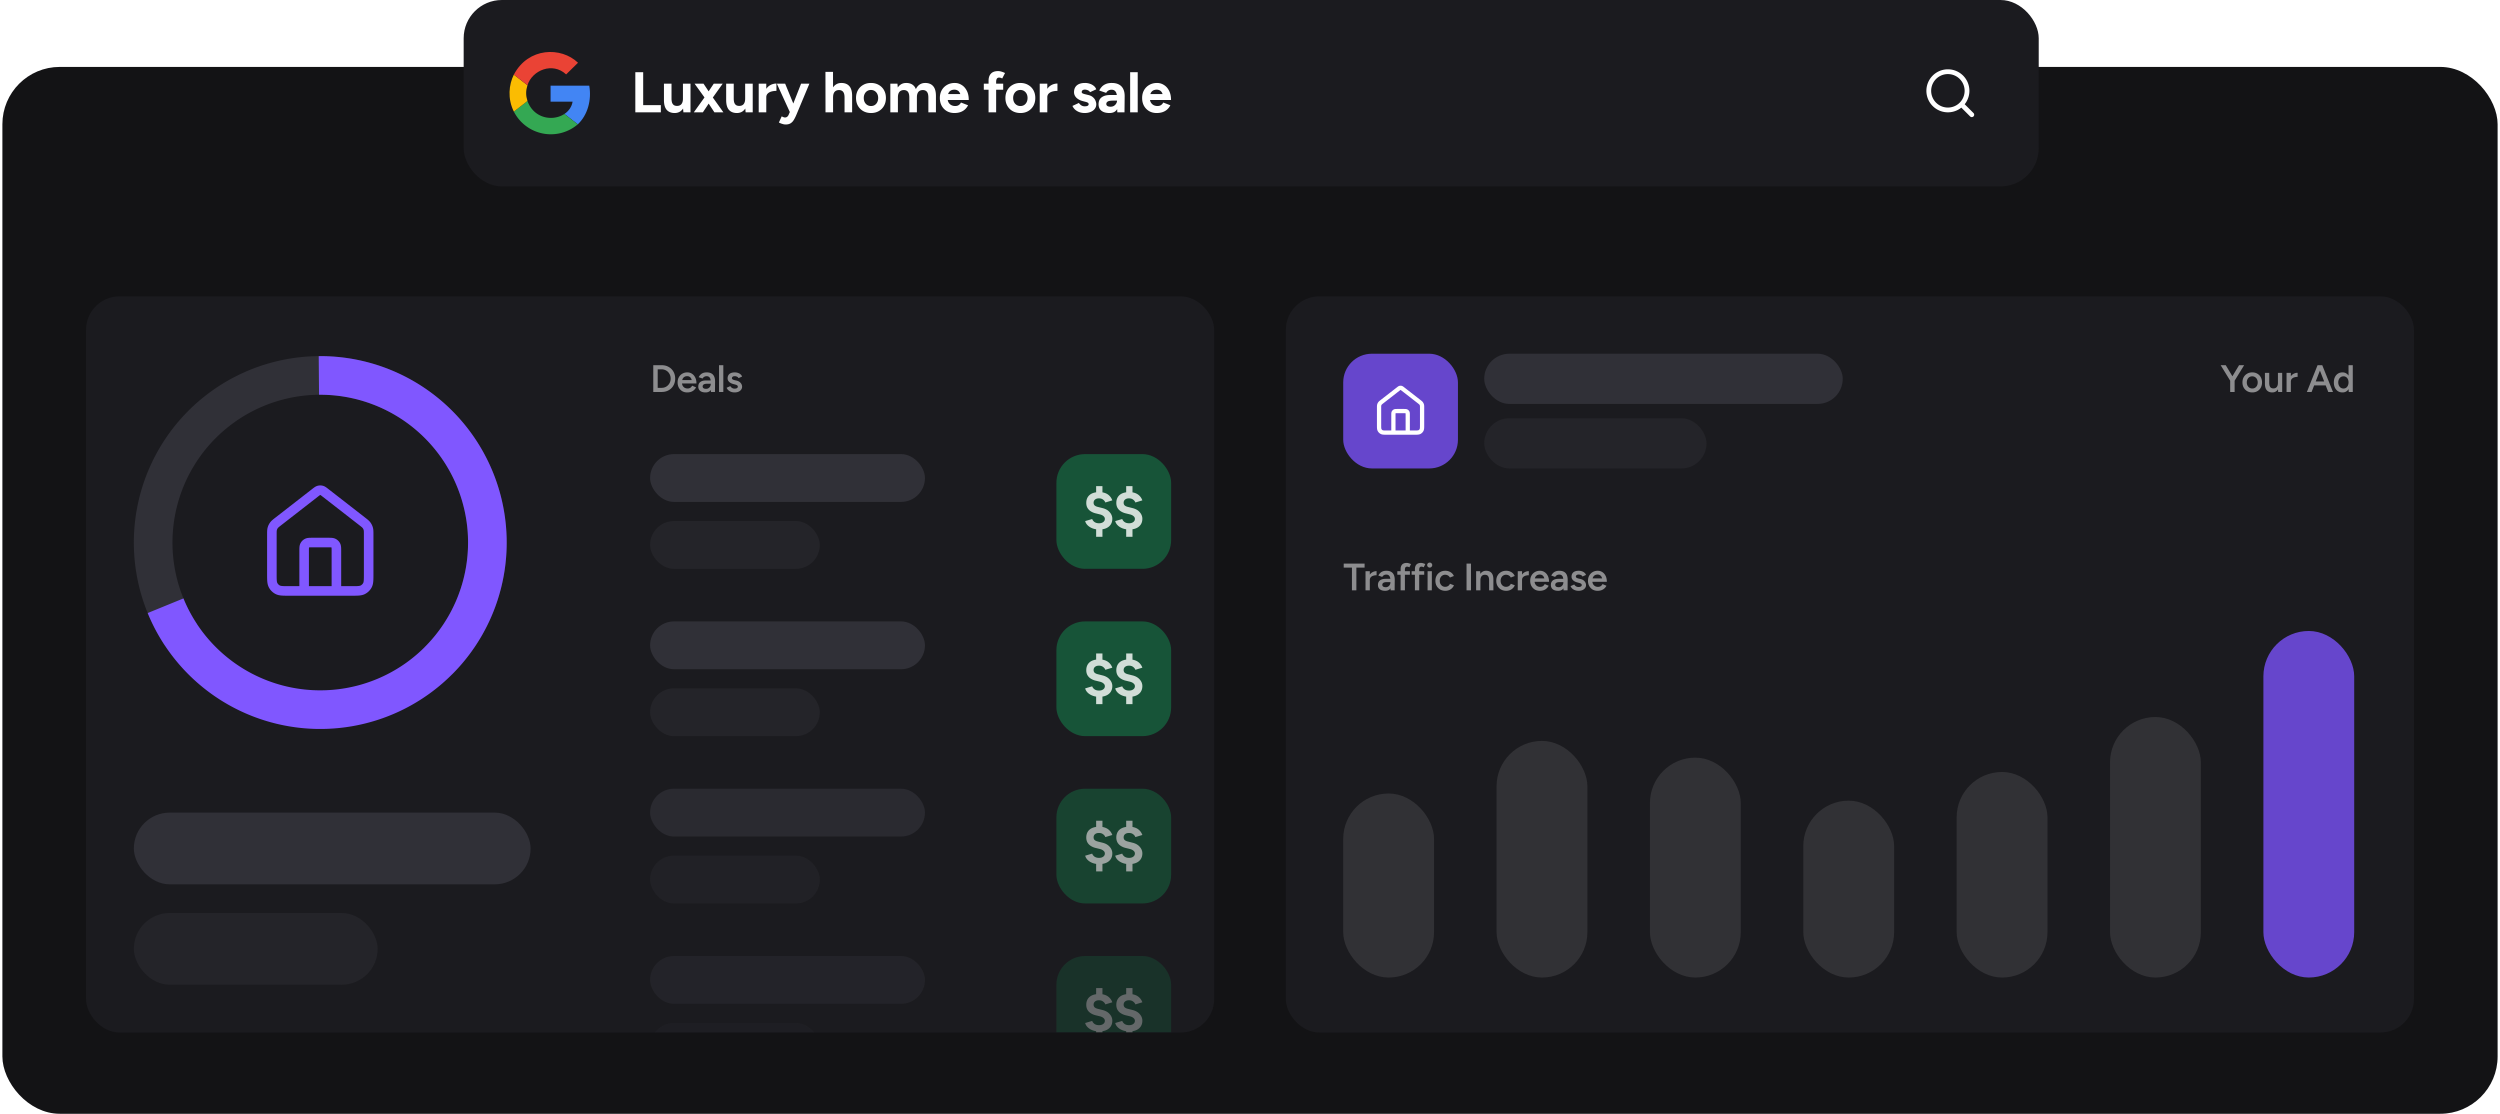
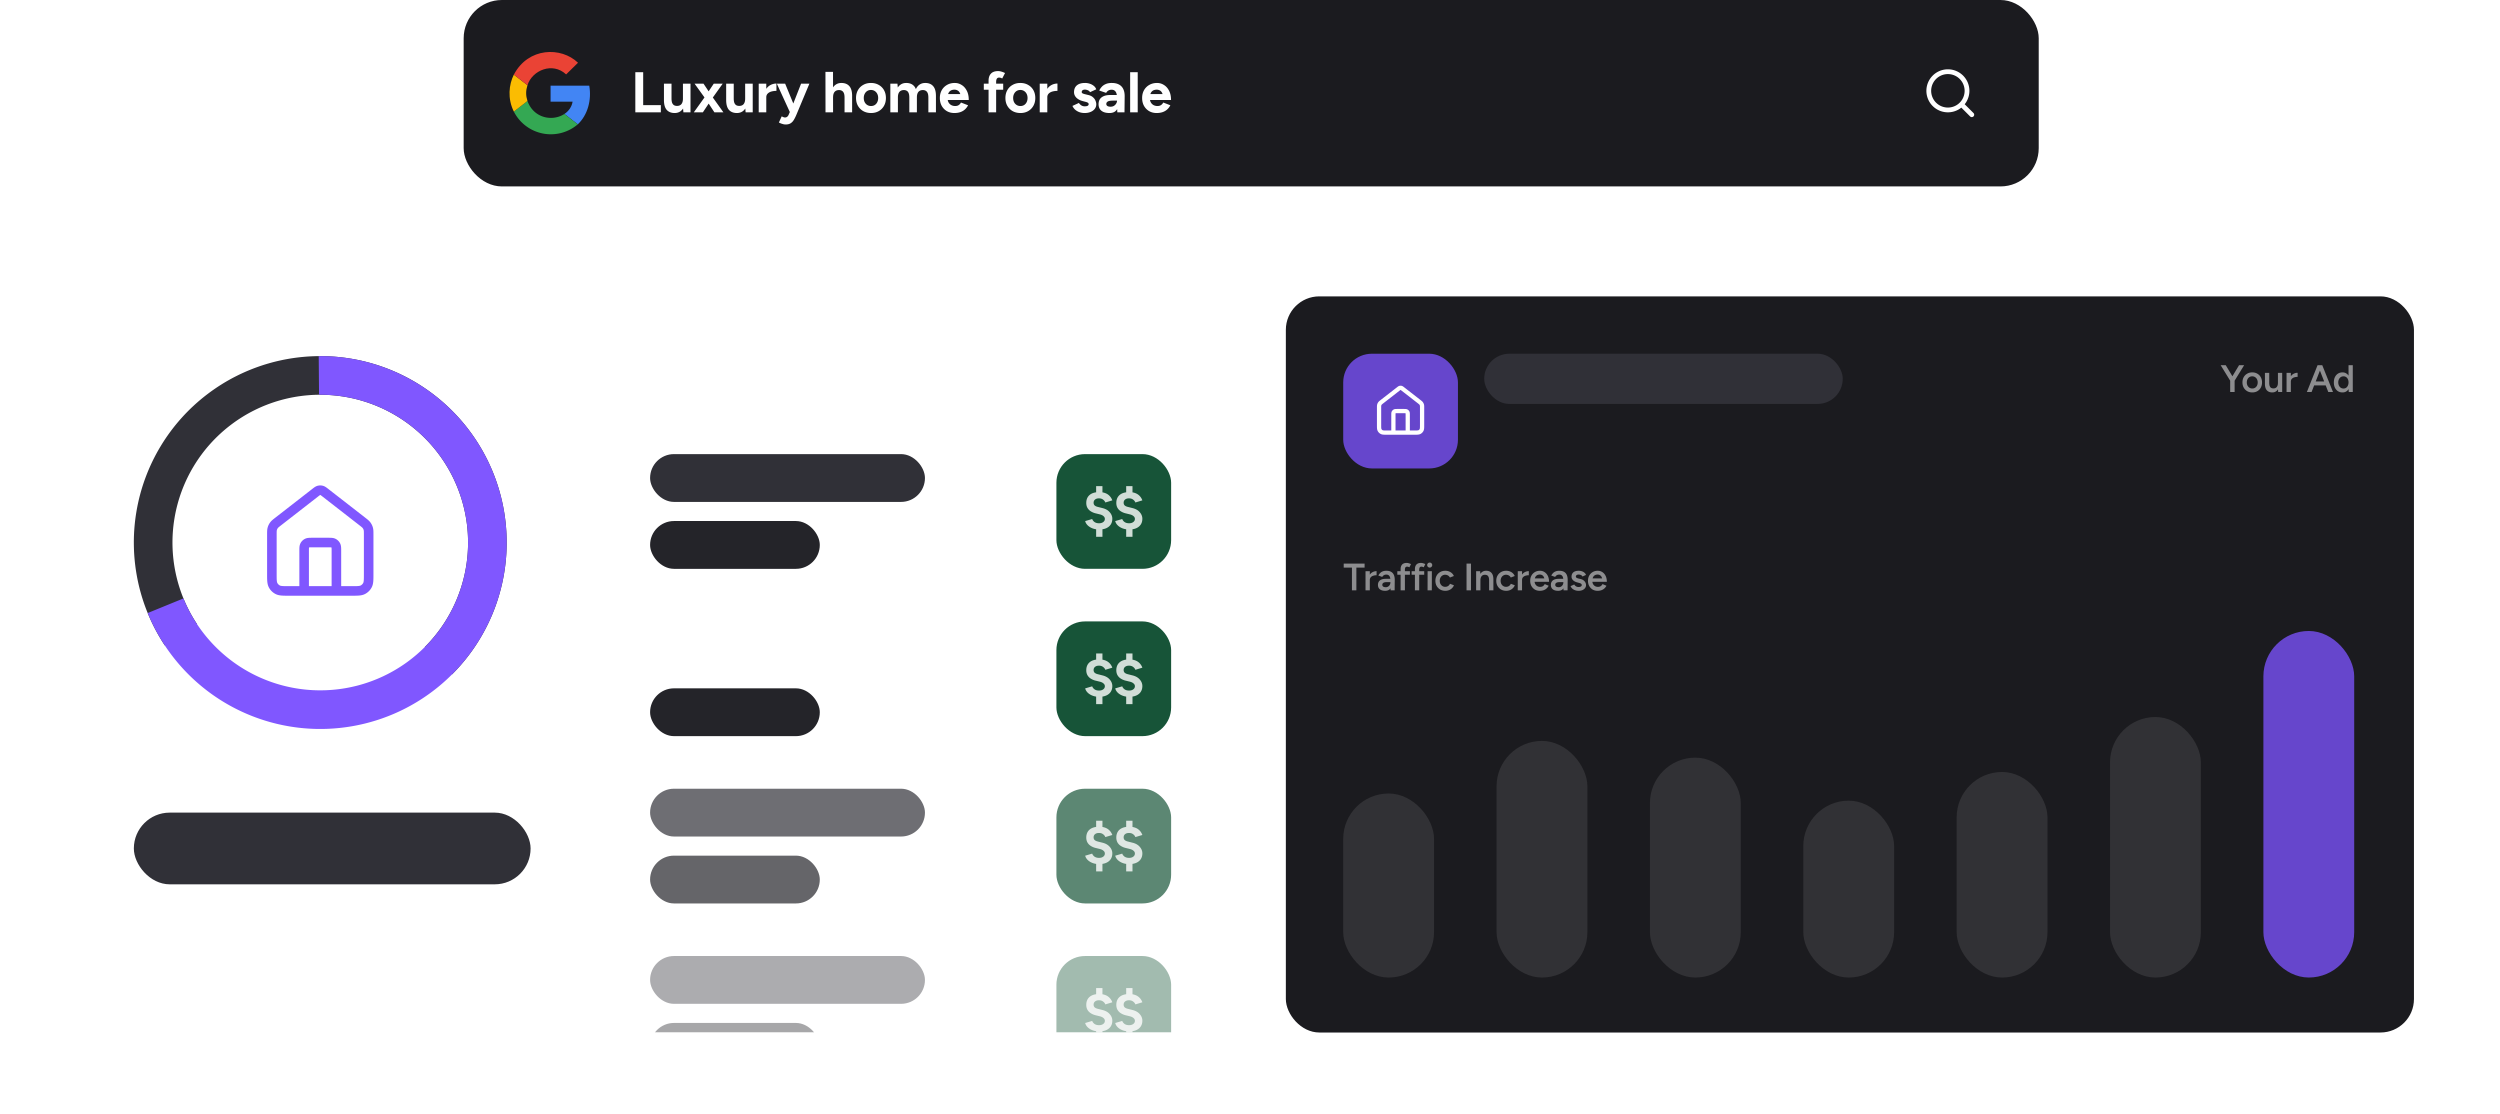
<svg xmlns="http://www.w3.org/2000/svg" width="1046" height="466" fill="none">
-   <rect x="1" y="28" width="1044" height="438" rx="24" fill="#131315" />
  <g clip-path="url(#prefix__clip0_2160_4292)">
-     <rect x="36" y="124" width="472" height="308" rx="14" fill="#1B1B1F" />
    <path opacity=".5" d="M307.376 164.192c-.534 0-1.024-.08-1.472-.24a3.417 3.417 0 01-1.152-.672 3.075 3.075 0 01-.736-1.04l1.552-.688c.16.299.394.549.704.752.32.203.672.304 1.056.304.416 0 .746-.069.992-.208.256-.149.384-.352.384-.608a.631.631 0 00-.288-.56c-.192-.139-.464-.251-.816-.336l-.752-.208c-.758-.192-1.35-.496-1.776-.912-.427-.427-.64-.912-.64-1.456 0-.8.256-1.419.768-1.856.522-.437 1.269-.656 2.24-.656.49 0 .938.075 1.344.224.416.139.773.341 1.072.608.298.256.506.56.624.912l-1.488.672c-.107-.267-.31-.469-.608-.608a2.194 2.194 0 00-.992-.224c-.363 0-.646.08-.848.24-.203.149-.304.363-.304.64 0 .16.09.309.272.448.181.128.442.235.784.32l.944.224c.522.128.949.331 1.28.608.33.267.576.571.736.912.16.331.24.667.24 1.008 0 .48-.139.901-.416 1.264-.267.363-.635.645-1.104.848-.47.192-1.003.288-1.6.288zM300.844 164v-11.2h1.792V164h-1.792zM297.46 164l-.08-1.504v-2.608c0-.544-.059-.997-.176-1.36-.117-.363-.304-.64-.56-.832-.245-.192-.571-.288-.976-.288-.373 0-.704.08-.992.24a1.91 1.91 0 00-.72.736l-1.632-.576c.181-.352.416-.683.704-.992a3.068 3.068 0 011.088-.736c.448-.181.976-.272 1.584-.272.779 0 1.424.144 1.936.432.523.288.912.715 1.168 1.28.256.565.384 1.264.384 2.096L299.14 164h-1.68zm-2.272.192c-.96 0-1.707-.213-2.24-.64-.523-.427-.784-1.029-.784-1.808 0-.832.277-1.467.832-1.904.565-.437 1.349-.656 2.352-.656h2.144v1.376h-1.568c-.715 0-1.216.101-1.504.304-.288.192-.432.469-.432.832 0 .309.123.555.368.736.256.171.608.256 1.056.256.395 0 .736-.091 1.024-.272a1.97 1.97 0 00.688-.736c.171-.309.256-.64.256-.992h.656c0 1.088-.235 1.947-.704 2.576-.459.619-1.173.928-2.144.928zM287.524 164.192c-.779 0-1.472-.176-2.08-.528a3.977 3.977 0 01-1.424-1.488c-.342-.629-.512-1.355-.512-2.176 0-.821.176-1.547.528-2.176a3.823 3.823 0 011.44-1.472c.618-.363 1.322-.544 2.112-.544.714 0 1.354.187 1.92.56.576.363 1.034.891 1.376 1.584.341.693.512 1.52.512 2.48h-1.808c0-.693-.086-1.264-.256-1.712-.16-.448-.395-.779-.704-.992-.299-.224-.667-.336-1.104-.336-.459 0-.854.101-1.184.304a1.893 1.893 0 00-.752.896c-.171.384-.256.869-.256 1.456 0 .523.101.971.304 1.344.213.373.496.661.848.864a2.52 2.52 0 001.2.288c.48 0 .874-.107 1.184-.32.309-.224.549-.507.72-.848l1.648.704c-.224.427-.512.8-.864 1.12a3.49 3.49 0 01-1.232.736c-.47.171-1.008.256-1.616.256zm-2.832-3.76v-1.424h5.76v1.424h-5.76zM276.848 164v-1.728c.523 0 1.013-.096 1.472-.288a3.782 3.782 0 002-2.064c.192-.469.288-.976.288-1.52s-.096-1.051-.288-1.52a3.847 3.847 0 00-.8-1.232 3.57 3.57 0 00-1.2-.816 3.596 3.596 0 00-1.472-.304V152.8c1.099 0 2.069.24 2.912.72a5.068 5.068 0 012 1.968c.491.843.736 1.813.736 2.912 0 1.088-.245 2.053-.736 2.896a5.181 5.181 0 01-2 1.984c-.843.48-1.813.72-2.912.72zm-2.32 0v-1.728h2.32V164h-2.32zm-1.2 0v-11.2h1.856V164h-1.856zm1.2-9.472V152.8h2.32v1.728h-2.32z" fill="#fff" />
    <rect x="56" y="340" width="166" height="30" rx="15" fill="#303037" />
-     <rect x="56" y="382" width="102" height="30" rx="15" fill="#242429" />
    <path d="M127.25 247.25V230.6c0-1.26 0-1.89.245-2.371a2.25 2.25 0 01.984-.984c.481-.245 1.111-.245 2.371-.245h6.3c1.26 0 1.89 0 2.371.245.424.216.768.56.984.984.245.481.245 1.111.245 2.371v16.65m-8.96-41.031l-15.26 11.869c-1.02.793-1.53 1.19-1.898 1.687-.325.44-.568.936-.715 1.463-.167.595-.167 1.241-.167 2.533v16.279c0 2.52 0 3.78.49 4.743a4.505 4.505 0 001.967 1.967c.963.49 2.223.49 4.743.49h26.1c2.52 0 3.78 0 4.743-.49a4.505 4.505 0 001.967-1.967c.49-.963.49-2.223.49-4.743v-16.279c0-1.292 0-1.938-.167-2.533a4.498 4.498 0 00-.715-1.463c-.368-.497-.878-.894-1.898-1.687l-15.26-11.869c-.79-.615-1.186-.922-1.622-1.04a2.235 2.235 0 00-1.176 0c-.436.118-.832.425-1.622 1.04z" stroke="#8057FF" stroke-width="4" stroke-linecap="round" stroke-linejoin="round" />
    <path d="M189.154 282.154a78 78 0 10-120.207-12.117l13.48-8.918a61.837 61.837 0 1195.299 9.607l11.428 11.428z" fill="#303037" />
    <path d="M61.791 256.494a78.002 78.002 0 00105.561 41.016 77.997 77.997 0 0044.566-66.944 78.002 78.002 0 00-38.265-70.735 78.001 78.001 0 00-40.303-10.828l.135 16.162a61.837 61.837 0 11-56.731 85.217l-14.963 6.112z" fill="#8057FF" />
    <rect x="272" y="190" width="115" height="20" rx="10" fill="#303037" />
    <rect x="272" y="218" width="71" height="20" rx="10" fill="#242429" />
    <rect x="442" y="190" width="48" height="48" rx="12" fill="#175438" />
    <path opacity=".8" d="M472.465 221.548c-1.024 0-1.952-.16-2.784-.48-.832-.32-1.52-.752-2.064-1.296-.528-.544-.864-1.128-1.008-1.752l2.928-.864c.176.48.496.896.96 1.248.48.336 1.08.512 1.8.528.752.016 1.36-.144 1.824-.48.48-.336.72-.784.72-1.344 0-.448-.192-.832-.576-1.152-.368-.336-.88-.584-1.536-.744l-1.968-.48a6.566 6.566 0 01-1.944-.888 4.049 4.049 0 01-1.296-1.416c-.304-.576-.456-1.24-.456-1.992 0-1.424.464-2.536 1.392-3.336.944-.8 2.28-1.2 4.008-1.2.96 0 1.8.136 2.52.408a4.748 4.748 0 011.848 1.2 5.046 5.046 0 011.128 1.848l-2.928.888c-.16-.464-.472-.864-.936-1.2-.448-.352-1.024-.528-1.728-.528-.688 0-1.232.168-1.632.504-.4.32-.6.768-.6 1.344 0 .464.152.84.456 1.128.32.272.752.472 1.296.6l1.992.504c1.296.32 2.296.896 3 1.728.72.816 1.08 1.728 1.08 2.736 0 .912-.216 1.704-.648 2.376-.432.672-1.056 1.192-1.872 1.56-.816.368-1.808.552-2.976.552zm-1.272 3.048v-4.176h2.64v4.176h-2.64zm0-17.016v-4.176h2.64v4.176h-2.64zM459.895 221.548c-1.024 0-1.952-.16-2.784-.48-.832-.32-1.52-.752-2.064-1.296-.528-.544-.864-1.128-1.008-1.752l2.928-.864c.176.48.496.896.96 1.248.48.336 1.08.512 1.8.528.752.016 1.36-.144 1.824-.48.48-.336.72-.784.72-1.344 0-.448-.192-.832-.576-1.152-.368-.336-.88-.584-1.536-.744l-1.968-.48a6.566 6.566 0 01-1.944-.888 4.049 4.049 0 01-1.296-1.416c-.304-.576-.456-1.24-.456-1.992 0-1.424.464-2.536 1.392-3.336.944-.8 2.28-1.2 4.008-1.2.96 0 1.8.136 2.52.408a4.748 4.748 0 011.848 1.2 5.046 5.046 0 011.128 1.848l-2.928.888c-.16-.464-.472-.864-.936-1.2-.448-.352-1.024-.528-1.728-.528-.688 0-1.232.168-1.632.504-.4.32-.6.768-.6 1.344 0 .464.152.84.456 1.128.32.272.752.472 1.296.6l1.992.504c1.296.32 2.296.896 3 1.728.72.816 1.08 1.728 1.08 2.736 0 .912-.216 1.704-.648 2.376-.432.672-1.056 1.192-1.872 1.56-.816.368-1.808.552-2.976.552zm-1.272 3.048v-4.176h2.64v4.176h-2.64zm0-17.016v-4.176h2.64v4.176h-2.64z" fill="#fff" />
-     <rect x="272" y="260" width="115" height="20" rx="10" fill="#303037" />
    <rect x="272" y="288" width="71" height="20" rx="10" fill="#242429" />
    <rect x="442" y="260" width="48" height="48" rx="12" fill="#175438" />
    <path opacity=".8" d="M472.465 291.548c-1.024 0-1.952-.16-2.784-.48-.832-.32-1.52-.752-2.064-1.296-.528-.544-.864-1.128-1.008-1.752l2.928-.864c.176.48.496.896.96 1.248.48.336 1.08.512 1.8.528.752.016 1.36-.144 1.824-.48.48-.336.72-.784.72-1.344 0-.448-.192-.832-.576-1.152-.368-.336-.88-.584-1.536-.744l-1.968-.48a6.566 6.566 0 01-1.944-.888 4.049 4.049 0 01-1.296-1.416c-.304-.576-.456-1.24-.456-1.992 0-1.424.464-2.536 1.392-3.336.944-.8 2.28-1.2 4.008-1.2.96 0 1.8.136 2.52.408a4.748 4.748 0 011.848 1.2 5.046 5.046 0 011.128 1.848l-2.928.888c-.16-.464-.472-.864-.936-1.2-.448-.352-1.024-.528-1.728-.528-.688 0-1.232.168-1.632.504-.4.32-.6.768-.6 1.344 0 .464.152.84.456 1.128.32.272.752.472 1.296.6l1.992.504c1.296.32 2.296.896 3 1.728.72.816 1.08 1.728 1.08 2.736 0 .912-.216 1.704-.648 2.376-.432.672-1.056 1.192-1.872 1.56-.816.368-1.808.552-2.976.552zm-1.272 3.048v-4.176h2.64v4.176h-2.64zm0-17.016v-4.176h2.64v4.176h-2.64zM459.895 291.548c-1.024 0-1.952-.16-2.784-.48-.832-.32-1.52-.752-2.064-1.296-.528-.544-.864-1.128-1.008-1.752l2.928-.864c.176.48.496.896.96 1.248.48.336 1.08.512 1.8.528.752.016 1.36-.144 1.824-.48.48-.336.72-.784.72-1.344 0-.448-.192-.832-.576-1.152-.368-.336-.88-.584-1.536-.744l-1.968-.48a6.566 6.566 0 01-1.944-.888 4.049 4.049 0 01-1.296-1.416c-.304-.576-.456-1.24-.456-1.992 0-1.424.464-2.536 1.392-3.336.944-.8 2.28-1.2 4.008-1.2.96 0 1.8.136 2.52.408a4.748 4.748 0 011.848 1.2 5.046 5.046 0 011.128 1.848l-2.928.888c-.16-.464-.472-.864-.936-1.2-.448-.352-1.024-.528-1.728-.528-.688 0-1.232.168-1.632.504-.4.32-.6.768-.6 1.344 0 .464.152.84.456 1.128.32.272.752.472 1.296.6l1.992.504c1.296.32 2.296.896 3 1.728.72.816 1.08 1.728 1.08 2.736 0 .912-.216 1.704-.648 2.376-.432.672-1.056 1.192-1.872 1.56-.816.368-1.808.552-2.976.552zm-1.272 3.048v-4.176h2.64v4.176h-2.64zm0-17.016v-4.176h2.64v4.176h-2.64z" fill="#fff" />
    <g opacity=".7">
      <rect x="272" y="330" width="115" height="20" rx="10" fill="#303037" />
      <rect x="272" y="358" width="71" height="20" rx="10" fill="#242429" />
      <rect x="442" y="330" width="48" height="48" rx="12" fill="#175438" />
      <path opacity=".8" d="M472.465 361.548c-1.024 0-1.952-.16-2.784-.48-.832-.32-1.52-.752-2.064-1.296-.528-.544-.864-1.128-1.008-1.752l2.928-.864c.176.48.496.896.96 1.248.48.336 1.08.512 1.8.528.752.016 1.36-.144 1.824-.48.48-.336.72-.784.72-1.344 0-.448-.192-.832-.576-1.152-.368-.336-.88-.584-1.536-.744l-1.968-.48a6.566 6.566 0 01-1.944-.888 4.049 4.049 0 01-1.296-1.416c-.304-.576-.456-1.24-.456-1.992 0-1.424.464-2.536 1.392-3.336.944-.8 2.28-1.2 4.008-1.2.96 0 1.8.136 2.52.408a4.748 4.748 0 011.848 1.2 5.046 5.046 0 011.128 1.848l-2.928.888c-.16-.464-.472-.864-.936-1.2-.448-.352-1.024-.528-1.728-.528-.688 0-1.232.168-1.632.504-.4.32-.6.768-.6 1.344 0 .464.152.84.456 1.128.32.272.752.472 1.296.6l1.992.504c1.296.32 2.296.896 3 1.728.72.816 1.08 1.728 1.08 2.736 0 .912-.216 1.704-.648 2.376-.432.672-1.056 1.192-1.872 1.56-.816.368-1.808.552-2.976.552zm-1.272 3.048v-4.176h2.64v4.176h-2.64zm0-17.016v-4.176h2.64v4.176h-2.64zM459.895 361.548c-1.024 0-1.952-.16-2.784-.48-.832-.32-1.52-.752-2.064-1.296-.528-.544-.864-1.128-1.008-1.752l2.928-.864c.176.48.496.896.96 1.248.48.336 1.08.512 1.8.528.752.016 1.36-.144 1.824-.48.48-.336.72-.784.72-1.344 0-.448-.192-.832-.576-1.152-.368-.336-.88-.584-1.536-.744l-1.968-.48a6.566 6.566 0 01-1.944-.888 4.049 4.049 0 01-1.296-1.416c-.304-.576-.456-1.24-.456-1.992 0-1.424.464-2.536 1.392-3.336.944-.8 2.28-1.2 4.008-1.2.96 0 1.8.136 2.52.408a4.748 4.748 0 011.848 1.2 5.046 5.046 0 011.128 1.848l-2.928.888c-.16-.464-.472-.864-.936-1.2-.448-.352-1.024-.528-1.728-.528-.688 0-1.232.168-1.632.504-.4.32-.6.768-.6 1.344 0 .464.152.84.456 1.128.32.272.752.472 1.296.6l1.992.504c1.296.32 2.296.896 3 1.728.72.816 1.08 1.728 1.08 2.736 0 .912-.216 1.704-.648 2.376-.432.672-1.056 1.192-1.872 1.56-.816.368-1.808.552-2.976.552zm-1.272 3.048v-4.176h2.64v4.176h-2.64zm0-17.016v-4.176h2.64v4.176h-2.64z" fill="#fff" />
    </g>
    <g opacity=".4">
      <rect x="272" y="400" width="115" height="20" rx="10" fill="#303037" />
      <rect x="272" y="428" width="71" height="20" rx="10" fill="#242429" />
      <rect x="442" y="400" width="48" height="48" rx="12" fill="#175438" />
      <path opacity=".8" d="M472.465 431.548c-1.024 0-1.952-.16-2.784-.48-.832-.32-1.52-.752-2.064-1.296-.528-.544-.864-1.128-1.008-1.752l2.928-.864c.176.48.496.896.96 1.248.48.336 1.08.512 1.8.528.752.016 1.36-.144 1.824-.48.48-.336.72-.784.72-1.344 0-.448-.192-.832-.576-1.152-.368-.336-.88-.584-1.536-.744l-1.968-.48a6.566 6.566 0 01-1.944-.888 4.049 4.049 0 01-1.296-1.416c-.304-.576-.456-1.24-.456-1.992 0-1.424.464-2.536 1.392-3.336.944-.8 2.28-1.2 4.008-1.2.96 0 1.8.136 2.52.408a4.748 4.748 0 011.848 1.2 5.046 5.046 0 011.128 1.848l-2.928.888c-.16-.464-.472-.864-.936-1.2-.448-.352-1.024-.528-1.728-.528-.688 0-1.232.168-1.632.504-.4.32-.6.768-.6 1.344 0 .464.152.84.456 1.128.32.272.752.472 1.296.6l1.992.504c1.296.32 2.296.896 3 1.728.72.816 1.08 1.728 1.08 2.736 0 .912-.216 1.704-.648 2.376-.432.672-1.056 1.192-1.872 1.56-.816.368-1.808.552-2.976.552zm-1.272 3.048v-4.176h2.64v4.176h-2.64zm0-17.016v-4.176h2.64v4.176h-2.64zM459.895 431.548c-1.024 0-1.952-.16-2.784-.48-.832-.32-1.52-.752-2.064-1.296-.528-.544-.864-1.128-1.008-1.752l2.928-.864c.176.48.496.896.96 1.248.48.336 1.08.512 1.8.528.752.016 1.36-.144 1.824-.48.48-.336.72-.784.72-1.344 0-.448-.192-.832-.576-1.152-.368-.336-.88-.584-1.536-.744l-1.968-.48a6.566 6.566 0 01-1.944-.888 4.049 4.049 0 01-1.296-1.416c-.304-.576-.456-1.24-.456-1.992 0-1.424.464-2.536 1.392-3.336.944-.8 2.28-1.2 4.008-1.2.96 0 1.8.136 2.52.408a4.748 4.748 0 011.848 1.2 5.046 5.046 0 011.128 1.848l-2.928.888c-.16-.464-.472-.864-.936-1.2-.448-.352-1.024-.528-1.728-.528-.688 0-1.232.168-1.632.504-.4.32-.6.768-.6 1.344 0 .464.152.84.456 1.128.32.272.752.472 1.296.6l1.992.504c1.296.32 2.296.896 3 1.728.72.816 1.08 1.728 1.08 2.736 0 .912-.216 1.704-.648 2.376-.432.672-1.056 1.192-1.872 1.56-.816.368-1.808.552-2.976.552zm-1.272 3.048v-4.176h2.64v4.176h-2.64zm0-17.016v-4.176h2.64v4.176h-2.64z" fill="#fff" />
    </g>
  </g>
  <rect x="538" y="124" width="472" height="308" rx="14" fill="#1B1B1F" />
  <rect opacity=".1" x="562" y="332" width="38" height="77" rx="19" fill="#fff" />
  <rect opacity=".1" x="626.164" y="310" width="38" height="99" rx="19" fill="#fff" />
  <rect opacity=".1" x="690.336" y="317" width="38" height="92" rx="19" fill="#fff" />
  <rect opacity=".1" x="754.5" y="335" width="38" height="74" rx="19" fill="#fff" />
  <rect opacity=".1" x="818.664" y="323" width="38" height="86" rx="19" fill="#fff" />
  <rect opacity=".1" x="882.836" y="300" width="38" height="109" rx="19" fill="#fff" />
  <rect x="947" y="264" width="38" height="145" rx="19" fill="#6646CC" />
  <rect x="621" y="148" width="150" height="21" rx="10.5" fill="#303037" />
-   <rect x="621" y="175" width="93" height="21" rx="10.5" fill="#242429" />
  <g filter="url(#prefix__filter0_d_2160_4292)">
    <rect x="562" y="148" width="48" height="48" rx="12" fill="#6646CC" />
  </g>
  <path d="M583 181v-7.4c0-.56 0-.84.109-1.054.096-.188.249-.341.437-.437.214-.109.494-.109 1.054-.109h2.8c.56 0 .84 0 1.054.109.188.096.341.249.437.437.109.214.109.494.109 1.054v7.4m-3.982-18.236l-6.783 5.275c-.453.353-.68.529-.843.75a1.998 1.998 0 00-.318.65c-.074.265-.074.552-.074 1.126v7.235c0 1.12 0 1.68.218 2.108.192.376.498.682.874.874.428.218.988.218 2.108.218h11.6c1.12 0 1.68 0 2.108-.218.376-.192.682-.498.874-.874.218-.428.218-.988.218-2.108v-7.235c0-.574 0-.861-.074-1.126a1.998 1.998 0 00-.318-.65c-.163-.221-.39-.397-.843-.75l-6.783-5.275c-.351-.273-.527-.41-.721-.462a.984.984 0 00-.522 0c-.194.052-.37.189-.721.462z" stroke="#fff" stroke-width="1.778" stroke-linecap="round" stroke-linejoin="round" />
  <path opacity=".5" d="M982.708 164l-.08-1.488V152.8h1.776V164h-1.696zm-2.608.192c-.725 0-1.36-.171-1.904-.512-.533-.352-.954-.843-1.264-1.472-.298-.629-.448-1.365-.448-2.208 0-.853.15-1.589.448-2.208.31-.629.731-1.115 1.264-1.456.544-.352 1.179-.528 1.904-.528.672 0 1.248.176 1.728.528.491.341.864.827 1.12 1.456.256.619.384 1.355.384 2.208 0 .843-.128 1.579-.384 2.208-.256.629-.629 1.12-1.12 1.472-.48.341-1.056.512-1.728.512zm.448-1.632c.406 0 .763-.107 1.072-.32.32-.224.566-.528.736-.912.182-.384.272-.827.272-1.328 0-.501-.09-.944-.272-1.328a2.038 2.038 0 00-.736-.896 1.87 1.87 0 00-1.088-.32c-.426 0-.805.107-1.136.32-.33.213-.592.512-.784.896a3.254 3.254 0 00-.288 1.328c.011.501.107.944.288 1.328.192.384.454.688.784.912.342.213.726.32 1.152.32zM974.147 164l-4.368-11.2h1.856l4.48 11.2h-1.968zm-8.944 0l4.464-11.2h1.872l-4.368 11.2h-1.968zm2.096-2.752V159.6h6.704v1.648h-6.704zM957.879 159.744c0-.864.166-1.573.496-2.128.331-.555.758-.965 1.28-1.232a3.568 3.568 0 011.664-.416v1.712c-.49 0-.954.069-1.392.208a2.212 2.212 0 00-1.04.64c-.266.299-.4.693-.4 1.184l-.608.032zM956.695 164v-8h1.792v8h-1.792zM953.184 164l-.096-1.472V156h1.776v8h-1.68zm-5.536-3.424V156h1.792v4.096l-1.792.48zm1.792-.48c0 .629.075 1.12.224 1.472.15.352.352.597.608.736.267.139.571.208.912.208.608.011 1.078-.187 1.408-.592.331-.405.496-.987.496-1.744h.672c0 .843-.128 1.568-.384 2.176-.245.597-.597 1.056-1.056 1.376-.448.309-.986.464-1.616.464-.97 0-1.722-.299-2.256-.896-.533-.597-.8-1.504-.8-2.72l1.792-.48zM942.37 164.192c-.8 0-1.514-.176-2.144-.528a3.911 3.911 0 01-1.456-1.488c-.352-.629-.528-1.355-.528-2.176 0-.821.171-1.547.512-2.176a3.794 3.794 0 011.456-1.472c.619-.363 1.328-.544 2.128-.544s1.51.181 2.128.544a3.675 3.675 0 011.44 1.472c.352.629.528 1.355.528 2.176 0 .821-.17 1.547-.512 2.176a3.787 3.787 0 01-1.44 1.488c-.618.352-1.322.528-2.112.528zm0-1.648c.438 0 .827-.107 1.168-.32.342-.224.608-.523.8-.896.192-.384.288-.827.288-1.328 0-.501-.101-.939-.304-1.312a2.172 2.172 0 00-.8-.896 2.108 2.108 0 00-1.184-.336c-.448 0-.842.107-1.184.32a2.179 2.179 0 00-.8.896c-.192.384-.288.827-.288 1.328 0 .501.096.944.288 1.328.203.373.475.672.816.896.352.213.752.32 1.2.32zM934.917 159.36l-1.712-.544 3.616-6.016h2.128l-4.032 6.56zm-1.808 4.64v-5.376h1.856V164h-1.856zm.048-4.64l-4.032-6.56h2.128l3.616 6.016-1.712.544zM668.43 247.192c-.779 0-1.472-.176-2.08-.528a3.985 3.985 0 01-1.424-1.488c-.341-.629-.512-1.355-.512-2.176 0-.821.176-1.547.528-2.176a3.823 3.823 0 011.44-1.472c.619-.363 1.323-.544 2.112-.544.715 0 1.355.187 1.92.56.576.363 1.035.891 1.376 1.584.341.693.512 1.52.512 2.48h-1.808c0-.693-.085-1.264-.256-1.712-.16-.448-.395-.779-.704-.992-.299-.224-.667-.336-1.104-.336-.459 0-.853.101-1.184.304a1.899 1.899 0 00-.752.896c-.171.384-.256.869-.256 1.456 0 .523.101.971.304 1.344.213.373.496.661.848.864.363.192.763.288 1.2.288.48 0 .875-.107 1.184-.32.309-.224.549-.507.72-.848l1.648.704c-.224.427-.512.8-.864 1.12-.341.32-.752.565-1.232.736-.469.171-1.008.256-1.616.256zm-2.832-3.76v-1.424h5.76v1.424h-5.76zM660.477 247.192a4.35 4.35 0 01-1.472-.24 3.417 3.417 0 01-1.152-.672 3.089 3.089 0 01-.736-1.04l1.552-.688c.16.299.395.549.704.752.32.203.672.304 1.056.304.416 0 .747-.069.992-.208.256-.149.384-.352.384-.608a.631.631 0 00-.288-.56c-.192-.139-.464-.251-.816-.336l-.752-.208c-.757-.192-1.349-.496-1.776-.912-.426-.427-.64-.912-.64-1.456 0-.8.256-1.419.768-1.856.523-.437 1.27-.656 2.24-.656.491 0 .939.075 1.344.224.416.139.774.341 1.072.608.299.256.507.56.624.912l-1.488.672c-.106-.267-.309-.469-.608-.608a2.188 2.188 0 00-.992-.224c-.362 0-.645.08-.848.24-.202.149-.304.363-.304.64 0 .16.091.309.272.448.182.128.443.235.784.32l.944.224c.523.128.95.331 1.28.608.331.267.576.571.736.912.16.331.24.667.24 1.008 0 .48-.138.901-.416 1.264-.266.363-.634.645-1.104.848-.469.192-1.002.288-1.6.288zM654.187 247l-.08-1.504v-2.608c0-.544-.059-.997-.176-1.36-.118-.363-.304-.64-.56-.832-.246-.192-.571-.288-.976-.288-.374 0-.704.08-.992.24a1.91 1.91 0 00-.72.736l-1.632-.576c.181-.352.416-.683.704-.992.288-.309.65-.555 1.088-.736.448-.181.976-.272 1.584-.272.778 0 1.424.144 1.936.432.522.288.912.715 1.168 1.28.256.565.384 1.264.384 2.096l-.048 4.384h-1.68zm-2.272.192c-.96 0-1.707-.213-2.24-.64-.523-.427-.784-1.029-.784-1.808 0-.832.277-1.467.832-1.904.565-.437 1.349-.656 2.352-.656h2.144v1.376h-1.568c-.715 0-1.216.101-1.504.304-.288.192-.432.469-.432.832 0 .309.122.555.368.736.256.171.608.256 1.056.256.394 0 .736-.091 1.024-.272.298-.192.528-.437.688-.736.17-.309.256-.64.256-.992h.656c0 1.088-.235 1.947-.704 2.576-.459.619-1.174.928-2.144.928zM644.25 247.192c-.778 0-1.472-.176-2.08-.528a3.985 3.985 0 01-1.424-1.488c-.341-.629-.512-1.355-.512-2.176 0-.821.176-1.547.528-2.176a3.823 3.823 0 011.44-1.472c.619-.363 1.323-.544 2.112-.544.715 0 1.355.187 1.92.56.576.363 1.035.891 1.376 1.584.342.693.512 1.52.512 2.48h-1.808c0-.693-.085-1.264-.256-1.712-.16-.448-.394-.779-.704-.992-.298-.224-.666-.336-1.104-.336-.458 0-.853.101-1.184.304-.33.203-.581.501-.752.896-.17.384-.256.869-.256 1.456 0 .523.102.971.304 1.344.214.373.496.661.848.864.363.192.763.288 1.2.288.48 0 .875-.107 1.184-.32.31-.224.55-.507.72-.848l1.648.704c-.224.427-.512.8-.864 1.12-.341.32-.752.565-1.232.736-.469.171-1.008.256-1.616.256zm-2.832-3.76v-1.424h5.76v1.424h-5.76zM636.215 242.744c0-.864.166-1.573.496-2.128.331-.555.758-.965 1.28-1.232a3.568 3.568 0 011.664-.416v1.712c-.49 0-.954.069-1.392.208a2.212 2.212 0 00-1.04.64c-.266.299-.4.693-.4 1.184l-.608.032zM635.031 247v-8h1.792v8h-1.792zM630.231 247.192c-.821 0-1.547-.176-2.176-.528a3.994 3.994 0 01-1.488-1.488c-.352-.629-.528-1.355-.528-2.176 0-.821.176-1.547.528-2.176a3.903 3.903 0 011.472-1.472c.629-.363 1.349-.544 2.16-.544.789 0 1.504.192 2.144.576.64.373 1.115.912 1.424 1.616l-1.664.64a1.999 1.999 0 00-.784-.848 2.272 2.272 0 00-1.2-.32 2.08 2.08 0 00-1.168.336 2.179 2.179 0 00-.8.896c-.192.373-.288.805-.288 1.296s.096.928.288 1.312c.203.373.475.672.816.896.352.213.747.32 1.184.32.448 0 .848-.112 1.2-.336.352-.235.613-.549.784-.944l1.664.64a3.645 3.645 0 01-1.424 1.696c-.629.405-1.344.608-2.144.608zM617.617 247v-8h1.68l.112 1.472V247h-1.792zm5.424 0v-4.096l1.792-.48V247h-1.792zm0-4.096c0-.64-.074-1.131-.224-1.472-.138-.352-.341-.597-.608-.736a1.884 1.884 0 00-.912-.208c-.597-.011-1.061.187-1.392.592-.33.405-.496.987-.496 1.744h-.672c0-.843.123-1.563.368-2.16.246-.608.598-1.067 1.056-1.376.459-.32 1.003-.48 1.632-.48.971 0 1.718.299 2.24.896.534.587.8 1.493.8 2.72l-1.792.48zM613.602 247v-11.2h1.856V247h-1.856zM604.762 247.192c-.821 0-1.546-.176-2.176-.528a3.994 3.994 0 01-1.488-1.488c-.352-.629-.528-1.355-.528-2.176 0-.821.176-1.547.528-2.176a3.91 3.91 0 011.472-1.472c.63-.363 1.35-.544 2.16-.544.79 0 1.504.192 2.144.576.64.373 1.115.912 1.424 1.616l-1.664.64a1.992 1.992 0 00-.784-.848 2.272 2.272 0 00-1.2-.32c-.437 0-.826.112-1.168.336a2.179 2.179 0 00-.8.896c-.192.373-.288.805-.288 1.296s.096.928.288 1.312c.203.373.475.672.816.896.352.213.747.32 1.184.32.448 0 .848-.112 1.2-.336.352-.235.614-.549.784-.944l1.664.64a3.645 3.645 0 01-1.424 1.696c-.629.405-1.344.608-2.144.608zM597.293 247l.016-8h1.776l-.016 8h-1.776zm.896-9.52c-.288 0-.539-.101-.752-.304a1.054 1.054 0 01-.304-.752c0-.288.101-.533.304-.736.213-.203.464-.304.752-.304s.533.101.736.304a.98.98 0 01.32.736c0 .288-.107.539-.32.752a1.002 1.002 0 01-.736.304zM592.001 247v-8.848c0-.843.208-1.488.624-1.936.427-.459 1.067-.688 1.92-.688.277 0 .571.048.88.144.32.085.624.203.912.352l-.656 1.328a3.298 3.298 0 00-.544-.208 1.462 1.462 0 00-.4-.064c-.32 0-.56.107-.72.32-.149.203-.224.539-.224 1.008V247h-1.792zm-1.376-6.528V239h5.264v1.472h-5.264zM586.017 247v-8.848c0-.843.208-1.488.624-1.936.426-.459 1.066-.688 1.92-.688.277 0 .57.048.88.144.32.085.624.203.912.352l-.656 1.328a3.298 3.298 0 00-.544-.208 1.468 1.468 0 00-.4-.064c-.32 0-.56.107-.72.32-.15.203-.224.539-.224 1.008V247h-1.792zm-1.376-6.528V239h5.264v1.472h-5.264zM581.835 247l-.08-1.504v-2.608c0-.544-.059-.997-.176-1.36-.117-.363-.304-.64-.56-.832-.245-.192-.571-.288-.976-.288-.373 0-.704.08-.992.24a1.91 1.91 0 00-.72.736l-1.632-.576c.181-.352.416-.683.704-.992a3.068 3.068 0 011.088-.736c.448-.181.976-.272 1.584-.272.779 0 1.424.144 1.936.432.523.288.912.715 1.168 1.28.256.565.384 1.264.384 2.096l-.048 4.384h-1.68zm-2.272.192c-.96 0-1.707-.213-2.24-.64-.523-.427-.784-1.029-.784-1.808 0-.832.277-1.467.832-1.904.565-.437 1.349-.656 2.352-.656h2.144v1.376h-1.568c-.715 0-1.216.101-1.504.304-.288.192-.432.469-.432.832 0 .309.123.555.368.736.256.171.608.256 1.056.256.395 0 .736-.091 1.024-.272a1.97 1.97 0 00.688-.736c.171-.309.256-.64.256-.992h.656c0 1.088-.235 1.947-.704 2.576-.459.619-1.173.928-2.144.928zM572.52 242.744c0-.864.165-1.573.496-2.128.331-.555.757-.965 1.28-1.232a3.565 3.565 0 011.664-.416v1.712c-.491 0-.955.069-1.392.208a2.207 2.207 0 00-1.04.64c-.267.299-.4.693-.4 1.184l-.608.032zM571.336 247v-8h1.792v8h-1.792zM565.651 247v-10.272h1.856V247h-1.856zm-3.44-9.504V235.8h8.736v1.696h-8.736z" fill="#fff" />
  <rect x="194" width="659" height="78" rx="16" fill="#1B1B1F" />
  <path d="M483.939 47.288c-1.184 0-2.232-.264-3.144-.792a5.907 5.907 0 01-2.16-2.232c-.512-.944-.768-2.032-.768-3.264 0-1.232.264-2.32.792-3.264a5.851 5.851 0 012.208-2.208c.944-.544 2.024-.816 3.24-.816 1.04 0 2 .28 2.88.84.896.544 1.616 1.352 2.16 2.424.544 1.056.816 2.344.816 3.864h-3.216c.016-1.056-.096-1.896-.336-2.52-.224-.64-.544-1.096-.96-1.368-.416-.288-.904-.432-1.464-.432-.624 0-1.152.128-1.584.384-.432.256-.76.648-.984 1.176-.208.512-.312 1.184-.312 2.016 0 .72.144 1.32.432 1.8.288.48.672.848 1.152 1.104.48.24 1.008.36 1.584.36.624 0 1.128-.136 1.512-.408.4-.272.704-.624.912-1.056l2.976 1.152a5.947 5.947 0 01-1.32 1.752c-.528.48-1.16.848-1.896 1.104-.736.256-1.576.384-2.52.384zm-4.008-5.448l.024-2.472h8.448v2.472h-8.472zM472.852 47V30.2h3.168V47h-3.168zM467.489 47l-.12-2.424v-3.648c0-.72-.08-1.328-.24-1.824-.16-.512-.408-.896-.744-1.152-.32-.272-.752-.408-1.296-.408-.48 0-.912.104-1.296.312-.384.208-.712.544-.984 1.008l-2.88-.984a5.578 5.578 0 01.984-1.488c.432-.496.992-.896 1.68-1.2.704-.32 1.56-.48 2.568-.48 1.2 0 2.2.216 3 .648a4.085 4.085 0 011.824 1.92c.4.832.592 1.856.576 3.072L470.489 47h-3zm-3.312.288c-1.44 0-2.56-.32-3.36-.96-.784-.64-1.176-1.544-1.176-2.712 0-1.28.424-2.24 1.272-2.88.864-.656 2.072-.984 3.624-.984h3.048v2.352h-1.944c-1.04 0-1.76.128-2.16.384-.4.24-.6.584-.6 1.032 0 .352.16.632.48.84.32.192.768.288 1.344.288.512 0 .968-.12 1.368-.36.4-.256.712-.576.936-.96.24-.4.36-.808.36-1.224h.84c0 1.632-.32 2.904-.96 3.816-.624.912-1.648 1.368-3.072 1.368zM453.839 47.288a6.788 6.788 0 01-2.16-.336 5.696 5.696 0 01-1.776-1.008 4.704 4.704 0 01-1.2-1.632l2.712-1.248c.24.384.568.72.984 1.008.416.272.896.408 1.44.408.528 0 .936-.072 1.224-.216.288-.16.432-.384.432-.672 0-.288-.12-.496-.36-.624-.224-.144-.536-.264-.936-.36l-1.104-.288c-1.152-.304-2.064-.784-2.736-1.44-.656-.672-.984-1.44-.984-2.304 0-1.232.392-2.184 1.176-2.856.8-.672 1.928-1.008 3.384-1.008a6.28 6.28 0 012.088.336 5.029 5.029 0 011.68.936c.464.4.784.864.96 1.392l-2.616 1.2c-.112-.32-.384-.576-.816-.768a2.965 2.965 0 00-1.296-.312c-.432 0-.768.096-1.008.288-.224.176-.336.424-.336.744 0 .208.112.384.336.528.224.128.544.24.96.336l1.56.384c.784.192 1.408.504 1.872.936.48.416.824.888 1.032 1.416.224.512.336 1.016.336 1.512 0 .72-.216 1.36-.648 1.92-.416.544-.992.968-1.728 1.272-.72.304-1.544.456-2.472.456zM437.255 40.688c0-1.296.248-2.368.744-3.216.512-.848 1.16-1.48 1.944-1.896a5.343 5.343 0 012.496-.624v3.072c-.736 0-1.432.088-2.088.264-.64.176-1.16.464-1.56.864-.4.4-.6.912-.6 1.536h-.936zM435.023 47V35h3.168v12h-3.168zM426.952 47.288c-1.216 0-2.304-.264-3.264-.792a5.977 5.977 0 01-2.232-2.232c-.528-.944-.792-2.032-.792-3.264 0-1.232.264-2.32.792-3.264a5.635 5.635 0 012.208-2.208c.944-.544 2.024-.816 3.24-.816 1.232 0 2.32.272 3.264.816a5.635 5.635 0 012.208 2.208c.528.944.792 2.032.792 3.264 0 1.232-.264 2.32-.792 3.264a5.802 5.802 0 01-2.208 2.232c-.928.528-2 .792-3.216.792zm0-2.928c.592 0 1.112-.144 1.56-.432.448-.288.792-.68 1.032-1.176.256-.512.384-1.096.384-1.752 0-.656-.128-1.232-.384-1.728a2.91 2.91 0 00-1.08-1.2c-.448-.288-.968-.432-1.56-.432-.576 0-1.096.144-1.56.432a2.97 2.97 0 00-1.056 1.2c-.256.496-.384 1.072-.384 1.728 0 .656.128 1.24.384 1.752.256.496.616.888 1.08 1.176.464.288.992.432 1.584.432zM413.617 47V33.8c0-1.28.328-2.272.984-2.976.656-.72 1.656-1.08 3-1.08.464 0 .952.08 1.464.24.528.16 1.008.352 1.44.576l-1.176 2.28a4.623 4.623 0 00-.696-.288 1.97 1.97 0 00-.576-.096c-.432 0-.752.152-.96.456-.208.288-.312.76-.312 1.416V47h-3.168zm-1.992-9.456V35h8.112v2.544h-8.112zM399.306 47.288c-1.184 0-2.232-.264-3.144-.792a5.907 5.907 0 01-2.16-2.232c-.512-.944-.768-2.032-.768-3.264 0-1.232.264-2.32.792-3.264a5.851 5.851 0 012.208-2.208c.944-.544 2.024-.816 3.24-.816 1.04 0 2 .28 2.88.84.896.544 1.616 1.352 2.16 2.424.544 1.056.816 2.344.816 3.864h-3.216c.016-1.056-.096-1.896-.336-2.52-.224-.64-.544-1.096-.96-1.368-.416-.288-.904-.432-1.464-.432-.624 0-1.152.128-1.584.384-.432.256-.76.648-.984 1.176-.208.512-.312 1.184-.312 2.016 0 .72.144 1.32.432 1.8.288.48.672.848 1.152 1.104.48.24 1.008.36 1.584.36.624 0 1.128-.136 1.512-.408.4-.272.704-.624.912-1.056l2.976 1.152a5.947 5.947 0 01-1.32 1.752c-.528.48-1.16.848-1.896 1.104-.736.256-1.576.384-2.52.384zm-4.008-5.448l.024-2.472h8.448v2.472h-8.472zM372.516 47V35h2.976l.192 2.208V47h-3.168zm7.944 0v-6.144l3.168-.72V47h-3.168zm7.968 0v-6.144l3.168-.72V47h-3.168zm-7.968-6.144c0-.816-.096-1.448-.288-1.896-.176-.448-.432-.768-.768-.96a2.188 2.188 0 00-1.176-.312c-.816-.016-1.448.232-1.896.744-.432.512-.648 1.272-.648 2.28h-1.056c0-1.28.184-2.36.552-3.24.384-.896.912-1.576 1.584-2.04.672-.48 1.464-.72 2.376-.72 1.456 0 2.568.448 3.336 1.344.784.88 1.168 2.24 1.152 4.08l-3.168.72zm7.968 0c0-.816-.096-1.448-.288-1.896-.192-.448-.456-.768-.792-.96-.32-.208-.712-.312-1.176-.312-.816-.016-1.448.232-1.896.744-.432.512-.648 1.272-.648 2.28h-1.056c0-1.28.184-2.36.552-3.24.384-.896.912-1.576 1.584-2.04.688-.48 1.488-.72 2.4-.72 1.456 0 2.568.448 3.336 1.344.768.88 1.152 2.24 1.152 4.08l-3.168.72zM364.452 47.288c-1.216 0-2.304-.264-3.264-.792a5.977 5.977 0 01-2.232-2.232c-.528-.944-.792-2.032-.792-3.264 0-1.232.264-2.32.792-3.264a5.635 5.635 0 012.208-2.208c.944-.544 2.024-.816 3.24-.816 1.232 0 2.32.272 3.264.816a5.635 5.635 0 012.208 2.208c.528.944.792 2.032.792 3.264 0 1.232-.264 2.32-.792 3.264a5.802 5.802 0 01-2.208 2.232c-.928.528-2 .792-3.216.792zm0-2.928c.592 0 1.112-.144 1.56-.432.448-.288.792-.68 1.032-1.176.256-.512.384-1.096.384-1.752 0-.656-.128-1.232-.384-1.728a2.91 2.91 0 00-1.08-1.2c-.448-.288-.968-.432-1.56-.432-.576 0-1.096.144-1.56.432a2.97 2.97 0 00-1.056 1.2c-.256.496-.384 1.072-.384 1.728 0 .656.128 1.24.384 1.752.256.496.616.888 1.08 1.176.464.288.992.432 1.584.432zM345.391 47l-.024-16.944h3.168L348.559 47h-3.168zm7.968 0v-6.144l3.168-.72V47h-3.168zm0-6.144c0-.816-.096-1.448-.288-1.896-.192-.448-.456-.768-.792-.96a2.188 2.188 0 00-1.176-.312c-.816-.016-1.448.232-1.896.744-.432.512-.648 1.272-.648 2.28h-1.056c0-1.28.184-2.36.552-3.24.384-.896.912-1.576 1.584-2.04.688-.48 1.48-.72 2.376-.72 1.472 0 2.592.448 3.36 1.344.768.88 1.152 2.24 1.152 4.08l-3.168.72zM328.695 52.088c-.432 0-.912-.088-1.44-.264a7.177 7.177 0 01-1.368-.576l1.176-2.568c.272.144.52.256.744.336.24.096.448.144.624.144.336 0 .632-.096.888-.288.256-.176.464-.44.624-.792l1.416-3.336L335.175 35h3.48l-5.448 13.032c-.336.8-.688 1.504-1.056 2.112-.368.624-.824 1.104-1.368 1.44-.528.336-1.224.504-2.088.504zM330.519 47l-5.496-12h3.48l4.008 9.744L333.543 47h-3.024zM319.677 40.688c0-1.296.248-2.368.744-3.216.512-.848 1.16-1.48 1.944-1.896a5.343 5.343 0 012.496-.624v3.072c-.736 0-1.432.088-2.088.264-.64.176-1.16.464-1.56.864-.4.4-.6.912-.6 1.536h-.936zM317.445 47V35h3.168v12h-3.168zM311.964 47l-.192-2.208V35h3.168v12h-2.976zm-8.136-5.136V35h3.168v6.144l-3.168.72zm3.168-.72c0 .8.088 1.432.264 1.896.192.448.456.776.792.984.352.192.744.288 1.176.288.832.016 1.464-.232 1.896-.744.432-.528.648-1.288.648-2.28h1.08c0 1.28-.192 2.368-.576 3.264-.368.88-.896 1.56-1.584 2.04-.672.464-1.464.696-2.376.696-1.44 0-2.552-.44-3.336-1.32-.768-.896-1.152-2.264-1.152-4.104l3.168-.72zM290.289 47l4.92-6.864L298.641 35h3.744l-4.776 6.696L294.081 47h-3.792zm8.616 0l-3.48-5.304L290.601 35h3.744l3.432 5.136L302.673 47h-3.768zM285.933 47l-.192-2.208V35h3.168v12h-2.976zm-8.136-5.136V35h3.168v6.144l-3.168.72zm3.168-.72c0 .8.088 1.432.264 1.896.192.448.456.776.792.984.352.192.744.288 1.176.288.832.016 1.464-.232 1.896-.744.432-.528.648-1.288.648-2.28h1.08c0 1.28-.192 2.368-.576 3.264-.368.88-.896 1.56-1.584 2.04-.672.464-1.464.696-2.376.696-1.44 0-2.552-.44-3.336-1.32-.768-.896-1.152-2.264-1.152-4.104l3.168-.72zM265.82 47V30.2h3.288V47h-3.288zm2.112 0v-3h8.568v3h-8.568z" fill="#fff" />
  <path d="M825 48l-4.35-4.35M823 38a8 8 0 11-16 0 8 8 0 0116 0z" stroke="#fff" stroke-width="2" stroke-linecap="round" stroke-linejoin="round" />
  <g clip-path="url(#prefix__clip1_2160_4292)">
    <path d="M241.75 52.018c4.068-3.797 5.876-10.125 4.791-16.182h-16.182v6.69h9.221c-.361 2.17-1.627 3.977-3.435 5.153l5.605 4.339z" fill="#4285F4" />
    <path d="M214.992 46.684a17.357 17.357 0 0026.759 5.334l-5.605-4.34c-4.791 3.165-12.746 1.99-15.458-5.423l-5.696 4.43z" fill="#34A853" />
    <path d="M220.687 42.255c-.723-2.26-.723-4.34 0-6.6l-5.695-4.43c-2.079 4.159-2.712 10.035 0 15.46l5.695-4.43z" fill="#FBBC02" />
    <path d="M220.688 35.655c1.988-6.238 10.486-9.854 16.181-4.52l4.973-4.882c-7.052-6.78-20.793-6.509-26.85 4.972l5.696 4.43z" fill="#EA4335" />
  </g>
  <defs>
    <clipPath id="prefix__clip0_2160_4292">
      <path fill="#fff" transform="translate(36 124)" d="M0 0h472v308H0z" />
    </clipPath>
    <clipPath id="prefix__clip1_2160_4292">
      <path fill="#fff" transform="translate(212 21)" d="M0 0h36v36H0z" />
    </clipPath>
    <filter id="prefix__filter0_d_2160_4292" x="546" y="132" width="80" height="80" filterUnits="userSpaceOnUse" color-interpolation-filters="sRGB">
      <feFlood flood-opacity="0" result="BackgroundImageFix" />
      <feColorMatrix in="SourceAlpha" values="0 0 0 0 0 0 0 0 0 0 0 0 0 0 0 0 0 0 127 0" result="hardAlpha" />
      <feOffset />
      <feGaussianBlur stdDeviation="8" />
      <feComposite in2="hardAlpha" operator="out" />
      <feColorMatrix values="0 0 0 0 0.4 0 0 0 0 0.275 0 0 0 0 0.8 0 0 0 0.21 0" />
      <feBlend in2="BackgroundImageFix" result="effect1_dropShadow_2160_4292" />
      <feBlend in="SourceGraphic" in2="effect1_dropShadow_2160_4292" result="shape" />
    </filter>
  </defs>
</svg>